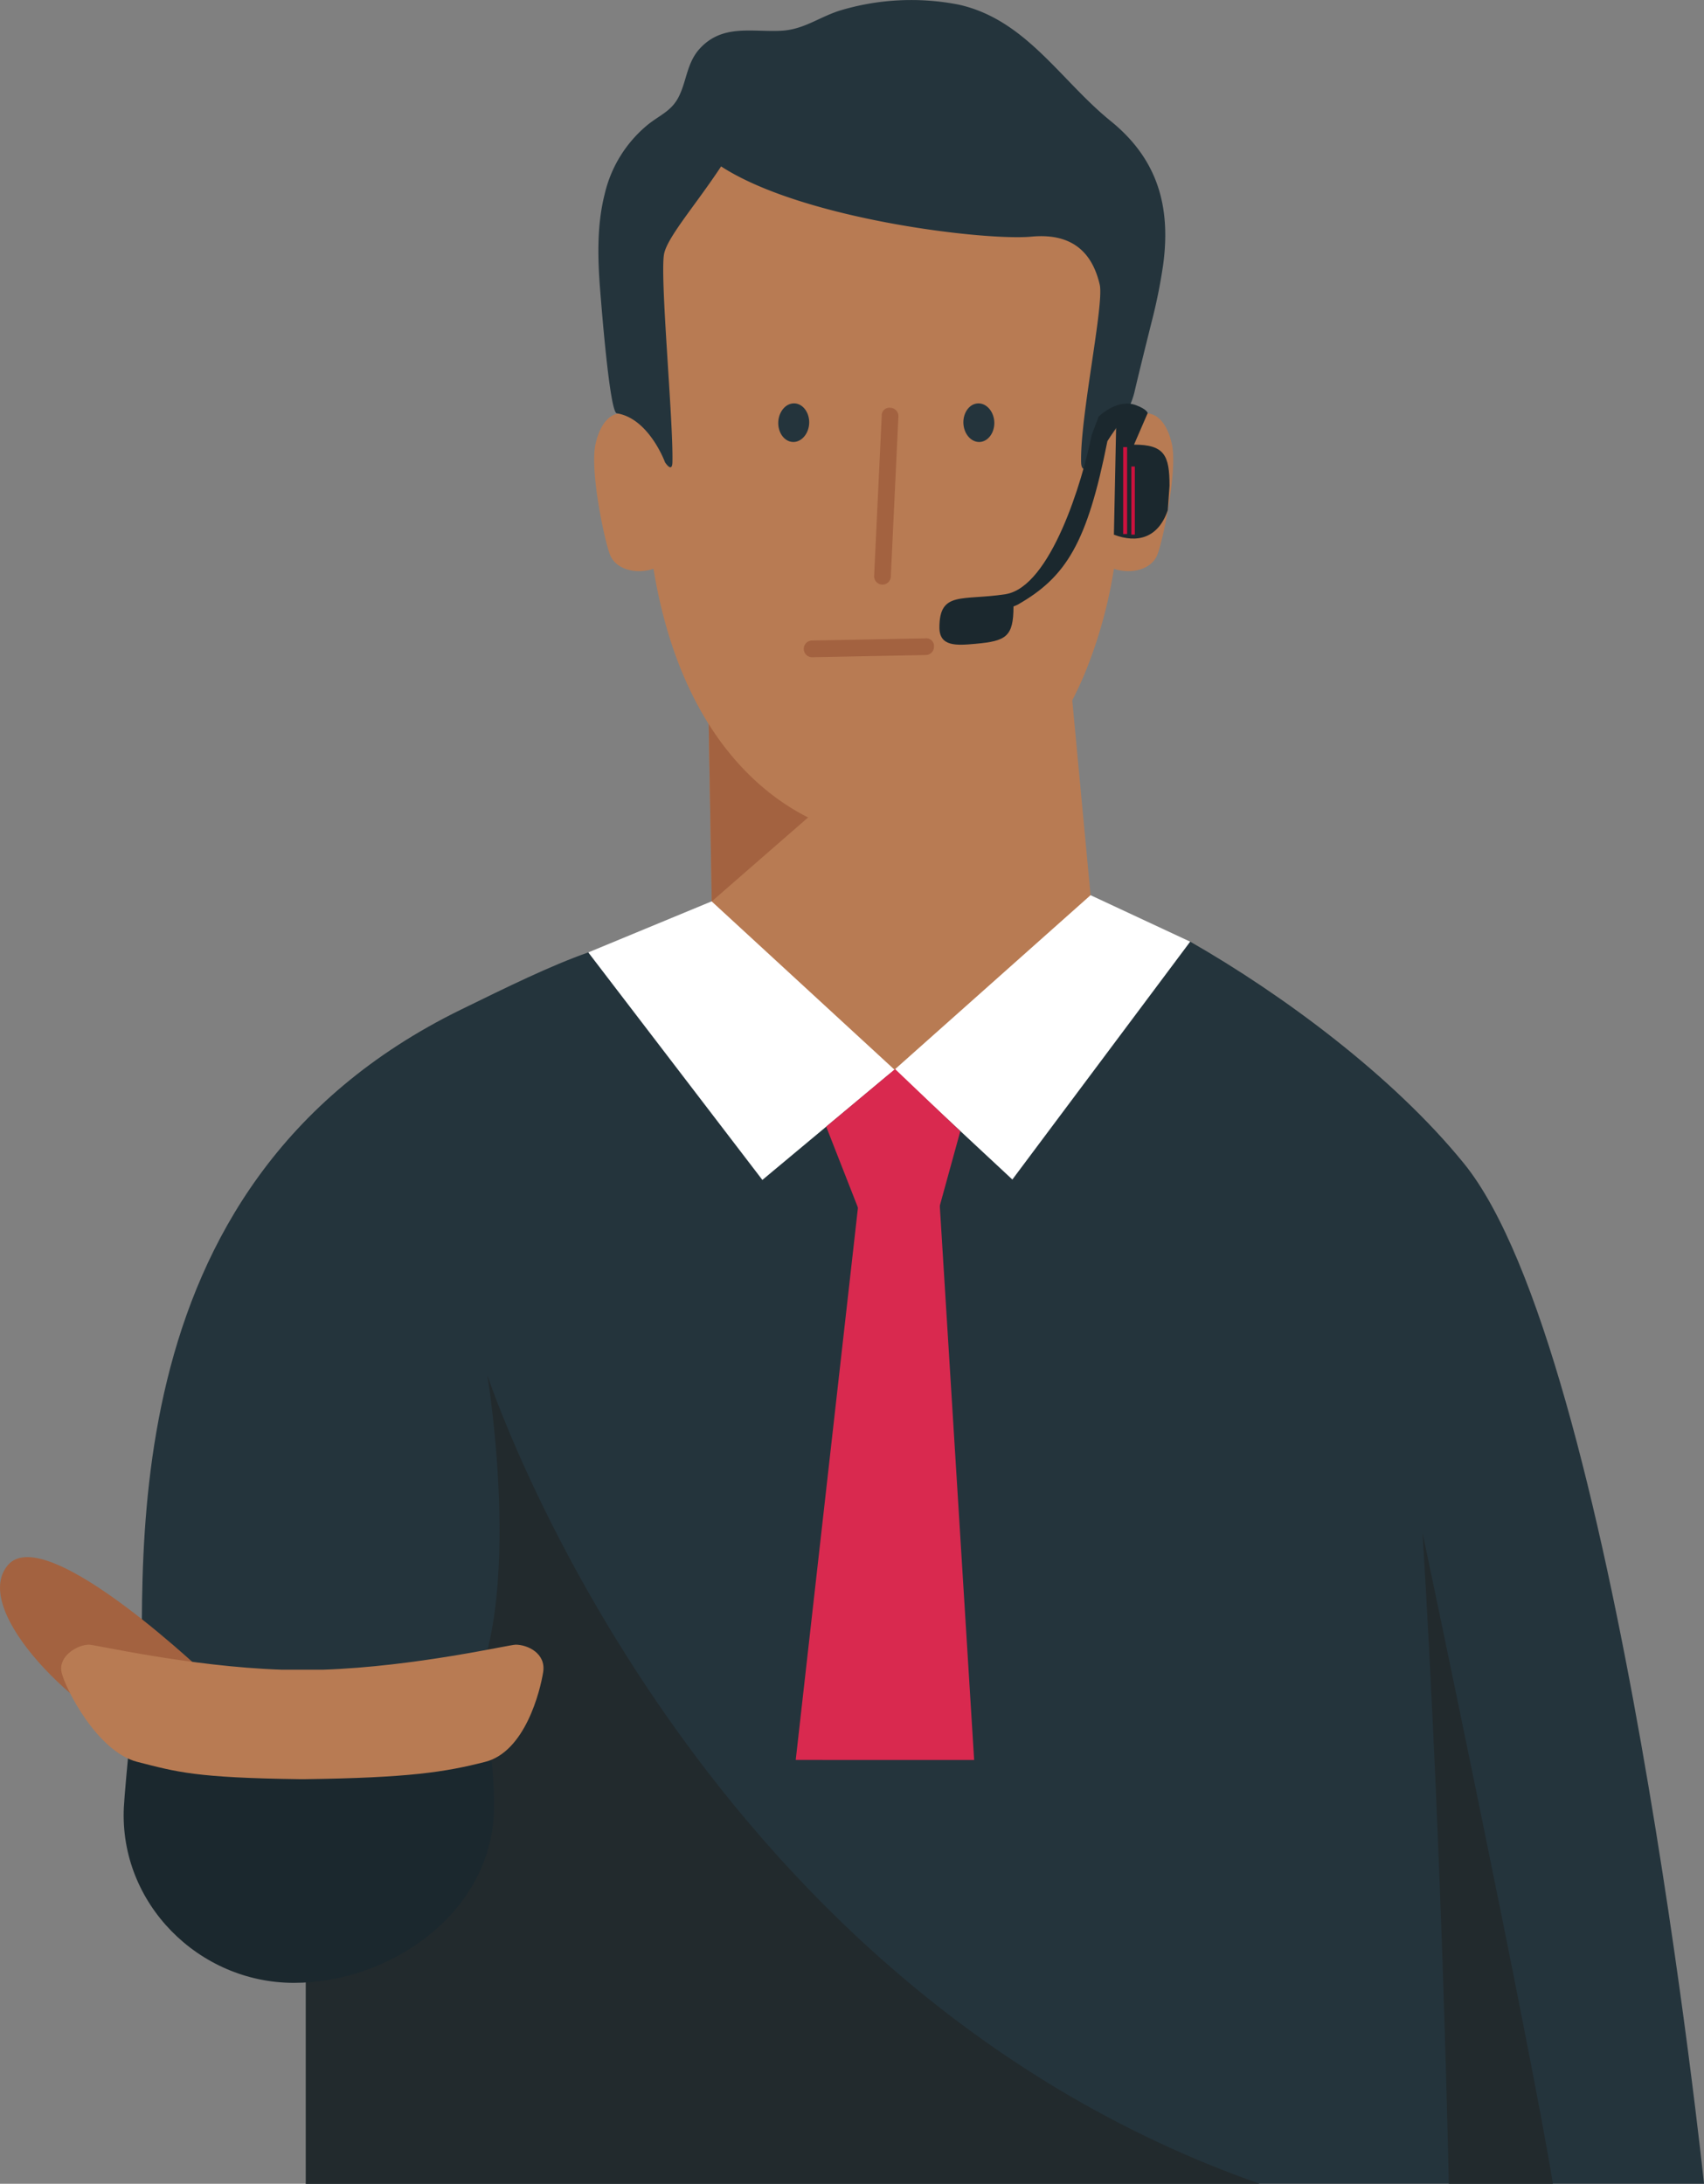
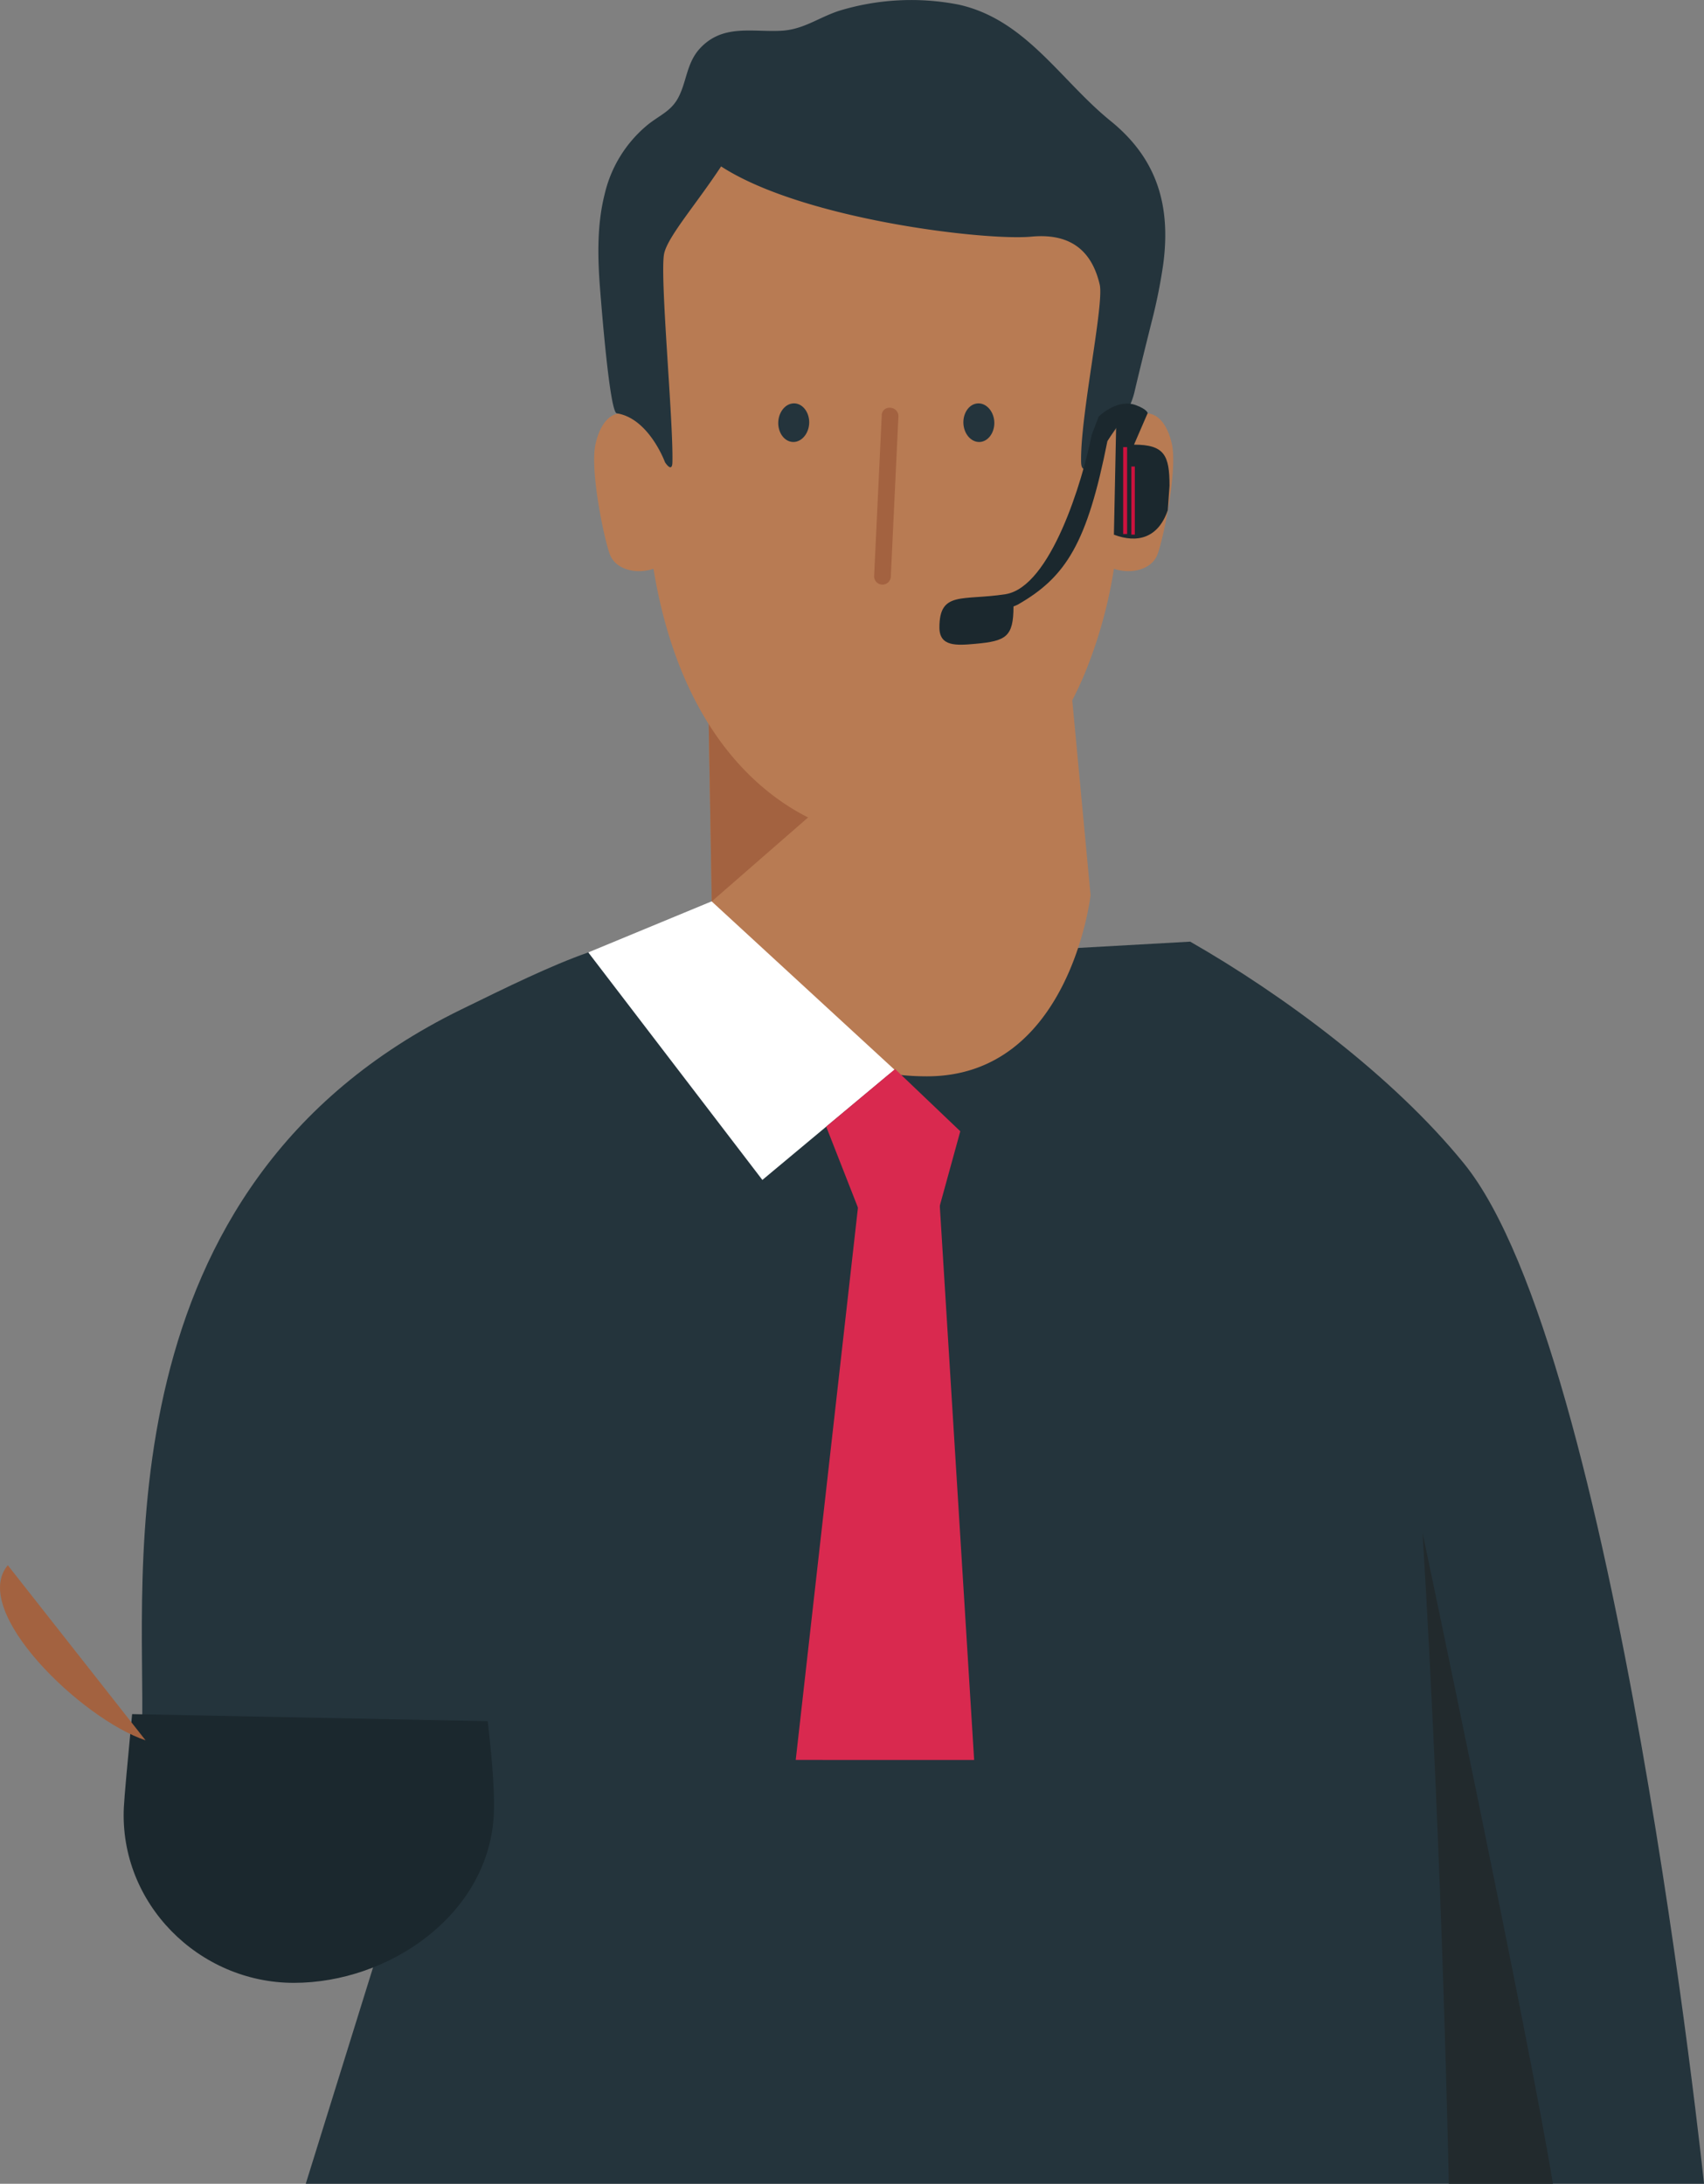
<svg xmlns="http://www.w3.org/2000/svg" width="439.982" height="564" viewBox="0 0 439.982 564">
  <rect x="0" y="0" width="439.982" height="564" fill="#808080" stroke="none" />
  <g id="konrad" transform="translate(-372.883 -374.4)">
    <path id="Path_3731" data-name="Path 3731" d="M422.5,743.643l28.063-90.229s-71.283,10.176-70.324-27.646-11.15-139.643,82.377-185.393c11.843-5.793,23.018-11.305,32.837-14.755l86.514,1.094,68.9-3.871c23.741,13.58,52.3,34.63,70.7,57.306,39.394,48.561,61.975,263.493,61.975,263.493Z" transform="translate(29.329 194.757)" fill="#24343c" />
    <path id="Path_3732" data-name="Path 3732" d="M502.9,417.623l-93.648-10.648,1.19,69.269a103.88,103.88,0,0,0,9.855,19.8c9.594,14.845,23.555,25.377,45.709,25.377,36.989,0,42.246-46.789,42.246-46.789Z" transform="translate(146.219 130.96)" fill="#b87b53" />
    <path id="Path_3733" data-name="Path 3733" d="M409.254,406.975l1.19,69.272,69.547-60.633Z" transform="translate(146.22 130.959)" fill="#a36240" />
-     <path id="Path_3734" data-name="Path 3734" d="M634.943,654.016H388.609V536.06c5.371-.668,35.855,1.21,39.514-3.343,18.093-22.526,7.375-87.578,7.375-87.578S486.579,601.961,634.943,654.016Z" transform="translate(63.22 284.385)" fill="#222a2d" />
    <path id="Path_3735" data-name="Path 3735" d="M530.037,526.221a120.342,120.342,0,0,0,7.606-27.235c4.488,1.5,9.729.206,11.225-3.645s5.236-21.813,3.745-28.545-5.994-11.978-14.233-3.745c-.572-15.216,3.017-42.958-3.73-61.423.015-1.993-6.185-3.389-6.592-4.5a12.583,12.583,0,0,0-4.152-5.347,31.421,31.421,0,0,0-1.983-2.857c-5.517-6.878-24.353-9.659-43.726-8.831-19.378-.828-38.2,1.953-43.716,8.831a33.656,33.656,0,0,0-2,2.857,12.842,12.842,0,0,0-4.157,5.347c-.4,1.114-10.9,4.428-10.894,6.421-6.742,18.465,1.165,44.289.577,59.505-8.228-8.233-12.726-3-14.222,3.745s2.249,24.7,3.74,28.545c1.506,3.851,6.742,5.146,11.23,3.645,8.595,52.3,39.765,68.225,58.195,69.5.01.035,2.068.131,2.455.131l.045-.131c14.724-1.024,37.6-11.406,50.584-42.266" transform="translate(122.858 22.312)" fill="#b87b53" />
    <path id="Path_3736" data-name="Path 3736" d="M422.8,401.731a10.365,10.365,0,0,0,1.566-2.274c2.148-4.192,2.083-8.916,5.6-12.646,5.864-6.23,13.349-4.082,20.854-4.468,5.748-.286,9.493-3.318,14.9-5.126a63.743,63.743,0,0,1,30.93-1.627c17.345,3.83,26.286,19.539,39.258,30.051,11.848,9.6,15.633,21.622,13.595,36.974a138.836,138.836,0,0,1-3.047,15.111c-1.486,5.979-2.982,11.943-4.378,17.9-1.667,7.1-7.3,11.557-10.256,18.168,0,0-3.434,3.961-3.524,0-.3-11.657,5.989-40.83,4.8-45.9-1.591-6.777-5.768-13.5-17.641-12.375-11.737,1.115-58.9-4.373-80.118-18.138-6.411,9.744-13.635,17.967-14.684,22.415-1.245,5.336,2.375,43.179,2.113,53.993-.07,2.917-1.913,0-1.913,0s-4.137-11.341-12.46-12.641c-1.827-.3-3.966-27.958-4.227-31.105-.693-8.424-.989-17.2,1.1-25.468a32.824,32.824,0,0,1,11.21-18.023C418.876,404.658,421.075,403.643,422.8,401.731Z" transform="translate(123.735 0)" fill="#24343c" />
    <path id="Path_3737" data-name="Path 3737" d="M412.93,400.739c-.216-2.726,1.386-5.226,3.575-5.553s4.132,1.617,4.383,4.353c.221,2.721-1.4,5.206-3.579,5.553C415.108,405.423,413.166,403.48,412.93,400.739Z" transform="translate(160.917 83.424)" fill="#24343c" />
    <path id="Path_3738" data-name="Path 3738" d="M422.522,401.1c-.462-2.7.9-5.332,3.052-5.854s4.262,1.23,4.764,3.931c.462,2.691-.924,5.311-3.062,5.858C425.117,405.561,423,403.8,422.522,401.1Z" transform="translate(199.198 83.426)" fill="#24343c" />
    <g id="Group_2275" data-name="Group 2275" transform="translate(598.584 479.701)">
      <g id="Group_2274" data-name="Group 2274">
        <g id="Group_2273" data-name="Group 2273">
          <g id="Group_2272" data-name="Group 2272">
            <path id="Path_3739" data-name="Path 3739" d="M419.923,441.064l-.025-.005a2.148,2.148,0,0,1-2.053-2.249l1.963-41.362a1.972,1.972,0,0,1,2.239-2.053,2.151,2.151,0,0,1,2.063,2.254l-1.958,41.357A2.163,2.163,0,0,1,419.923,441.064Z" transform="translate(-417.841 -395.375)" fill="#a36240" />
          </g>
        </g>
      </g>
    </g>
    <g id="Group_2279" data-name="Group 2279" transform="translate(580.418 539.264)">
      <g id="Group_2278" data-name="Group 2278">
        <g id="Group_2277" data-name="Group 2277">
          <g id="Group_2276" data-name="Group 2276">
-             <path id="Path_3740" data-name="Path 3740" d="M414.223,410.042l.005-.025a2.151,2.151,0,0,1,2.093-2.214l29.318-.562a1.978,1.978,0,0,1,2.209,2.094,2.144,2.144,0,0,1-2.1,2.214l-29.313.567A2.156,2.156,0,0,1,414.223,410.042Z" transform="translate(-414.223 -407.24)" fill="#a36240" />
-           </g>
+             </g>
        </g>
      </g>
    </g>
    <path id="Path_3741" data-name="Path 3741" d="M473.242,464.406c1.24,10.562,1.887,19.368,1.541,24.72-1.637,25.377-27.039,42.863-51.6,42.863S378.1,511.44,379.293,486.675c.131-2.721.944-11.672,2.139-24.092" transform="translate(25.567 354.518)" fill="#1b282e" />
-     <path id="Path_3742" data-name="Path 3742" d="M410.473,501.829c-16.582-5.562-45.458-33.445-35.579-45.227s53.024,29.946,53.024,29.946" transform="translate(0 322.044)" fill="#a36240" />
-     <path id="Path_3743" data-name="Path 3743" d="M432.909,465.476c-23.871-.829-48.084-6.466-49.665-6.466-3.092,0-7.987,3.007-7.114,7.094s9.222,20.538,19.544,23.173,15.051,4.112,42,4.473h1.28c26.949-.361,36.251-1.837,46.573-4.473s14.192-18.324,14.965-23.173-4.021-7.094-7.114-7.094c-1.581,0-25.794,5.638-49.665,6.466Z" transform="translate(12.64 340.154)" fill="#b87b53" />
+     <path id="Path_3742" data-name="Path 3742" d="M410.473,501.829c-16.582-5.562-45.458-33.445-35.579-45.227" transform="translate(0 322.044)" fill="#a36240" />
    <path id="Path_3744" data-name="Path 3744" d="M446.05,453.261S473.958,585.7,479.7,621.359H452.822S451.276,539.454,446.05,453.261Z" transform="translate(294.147 317.041)" fill="#222a2d" />
    <path id="Path_3745" data-name="Path 3745" d="M434.985,420.771,482.2,464.246l-34.114,28.471-44.949-58.76Z" transform="translate(121.644 186.421)" fill="#fff" />
-     <path id="Path_3746" data-name="Path 3746" d="M469.513,420.453,418.89,465.52l30.43,28.367,45.917-61.432Z" transform="translate(184.958 185.146)" fill="#fff" />
    <path id="Path_3747" data-name="Path 3747" d="M413.81,591.557,431.4,435.4l18.678-1.954,9.8,158.116Z" transform="translate(164.534 237.379)" fill="#d9294f" />
    <path id="Path_3748" data-name="Path 3748" d="M425.055,468.956l-9.678-24.693L433.168,429.4,450,445.462l-5.889,21.4Z" transform="translate(170.835 221.109)" fill="#d9294f" />
    <g id="Group_2280" data-name="Group 2280" transform="translate(615.444 478.633)">
      <path id="Path_3749" data-name="Path 3749" d="M474.967,397.635s0-.9-2.937-2.033c-4.925-1.893-9.714,2.937-9.714,2.937l-1.807,4.744c-2.259,11.522-10.542,39.309-22.29,41.116-11.115,1.712-17.019-.9-17.019,8.585,0,4.975,4.368,4.669,9.338,4.217,7.831-.713,9.789-1.777,9.789-9.639l1.054-.452c12.576-7.154,18-16.04,23.193-42.245l2.254-3.62-.572,27.772c6,2.279,11.421.924,13.906-6.306l.452-6.325c0-7.862-1.3-10.618-9.167-10.618" transform="translate(-421.2 -395.162)" fill="#1b282e" />
      <rect id="Rectangle_229" data-name="Rectangle 229" width="1.024" height="22.441" transform="translate(47.442 11.248)" fill="#cc123e" />
      <rect id="Rectangle_230" data-name="Rectangle 230" width="0.903" height="17.586" transform="translate(49.551 16.253)" fill="#cc123e" />
    </g>
  </g>
</svg>